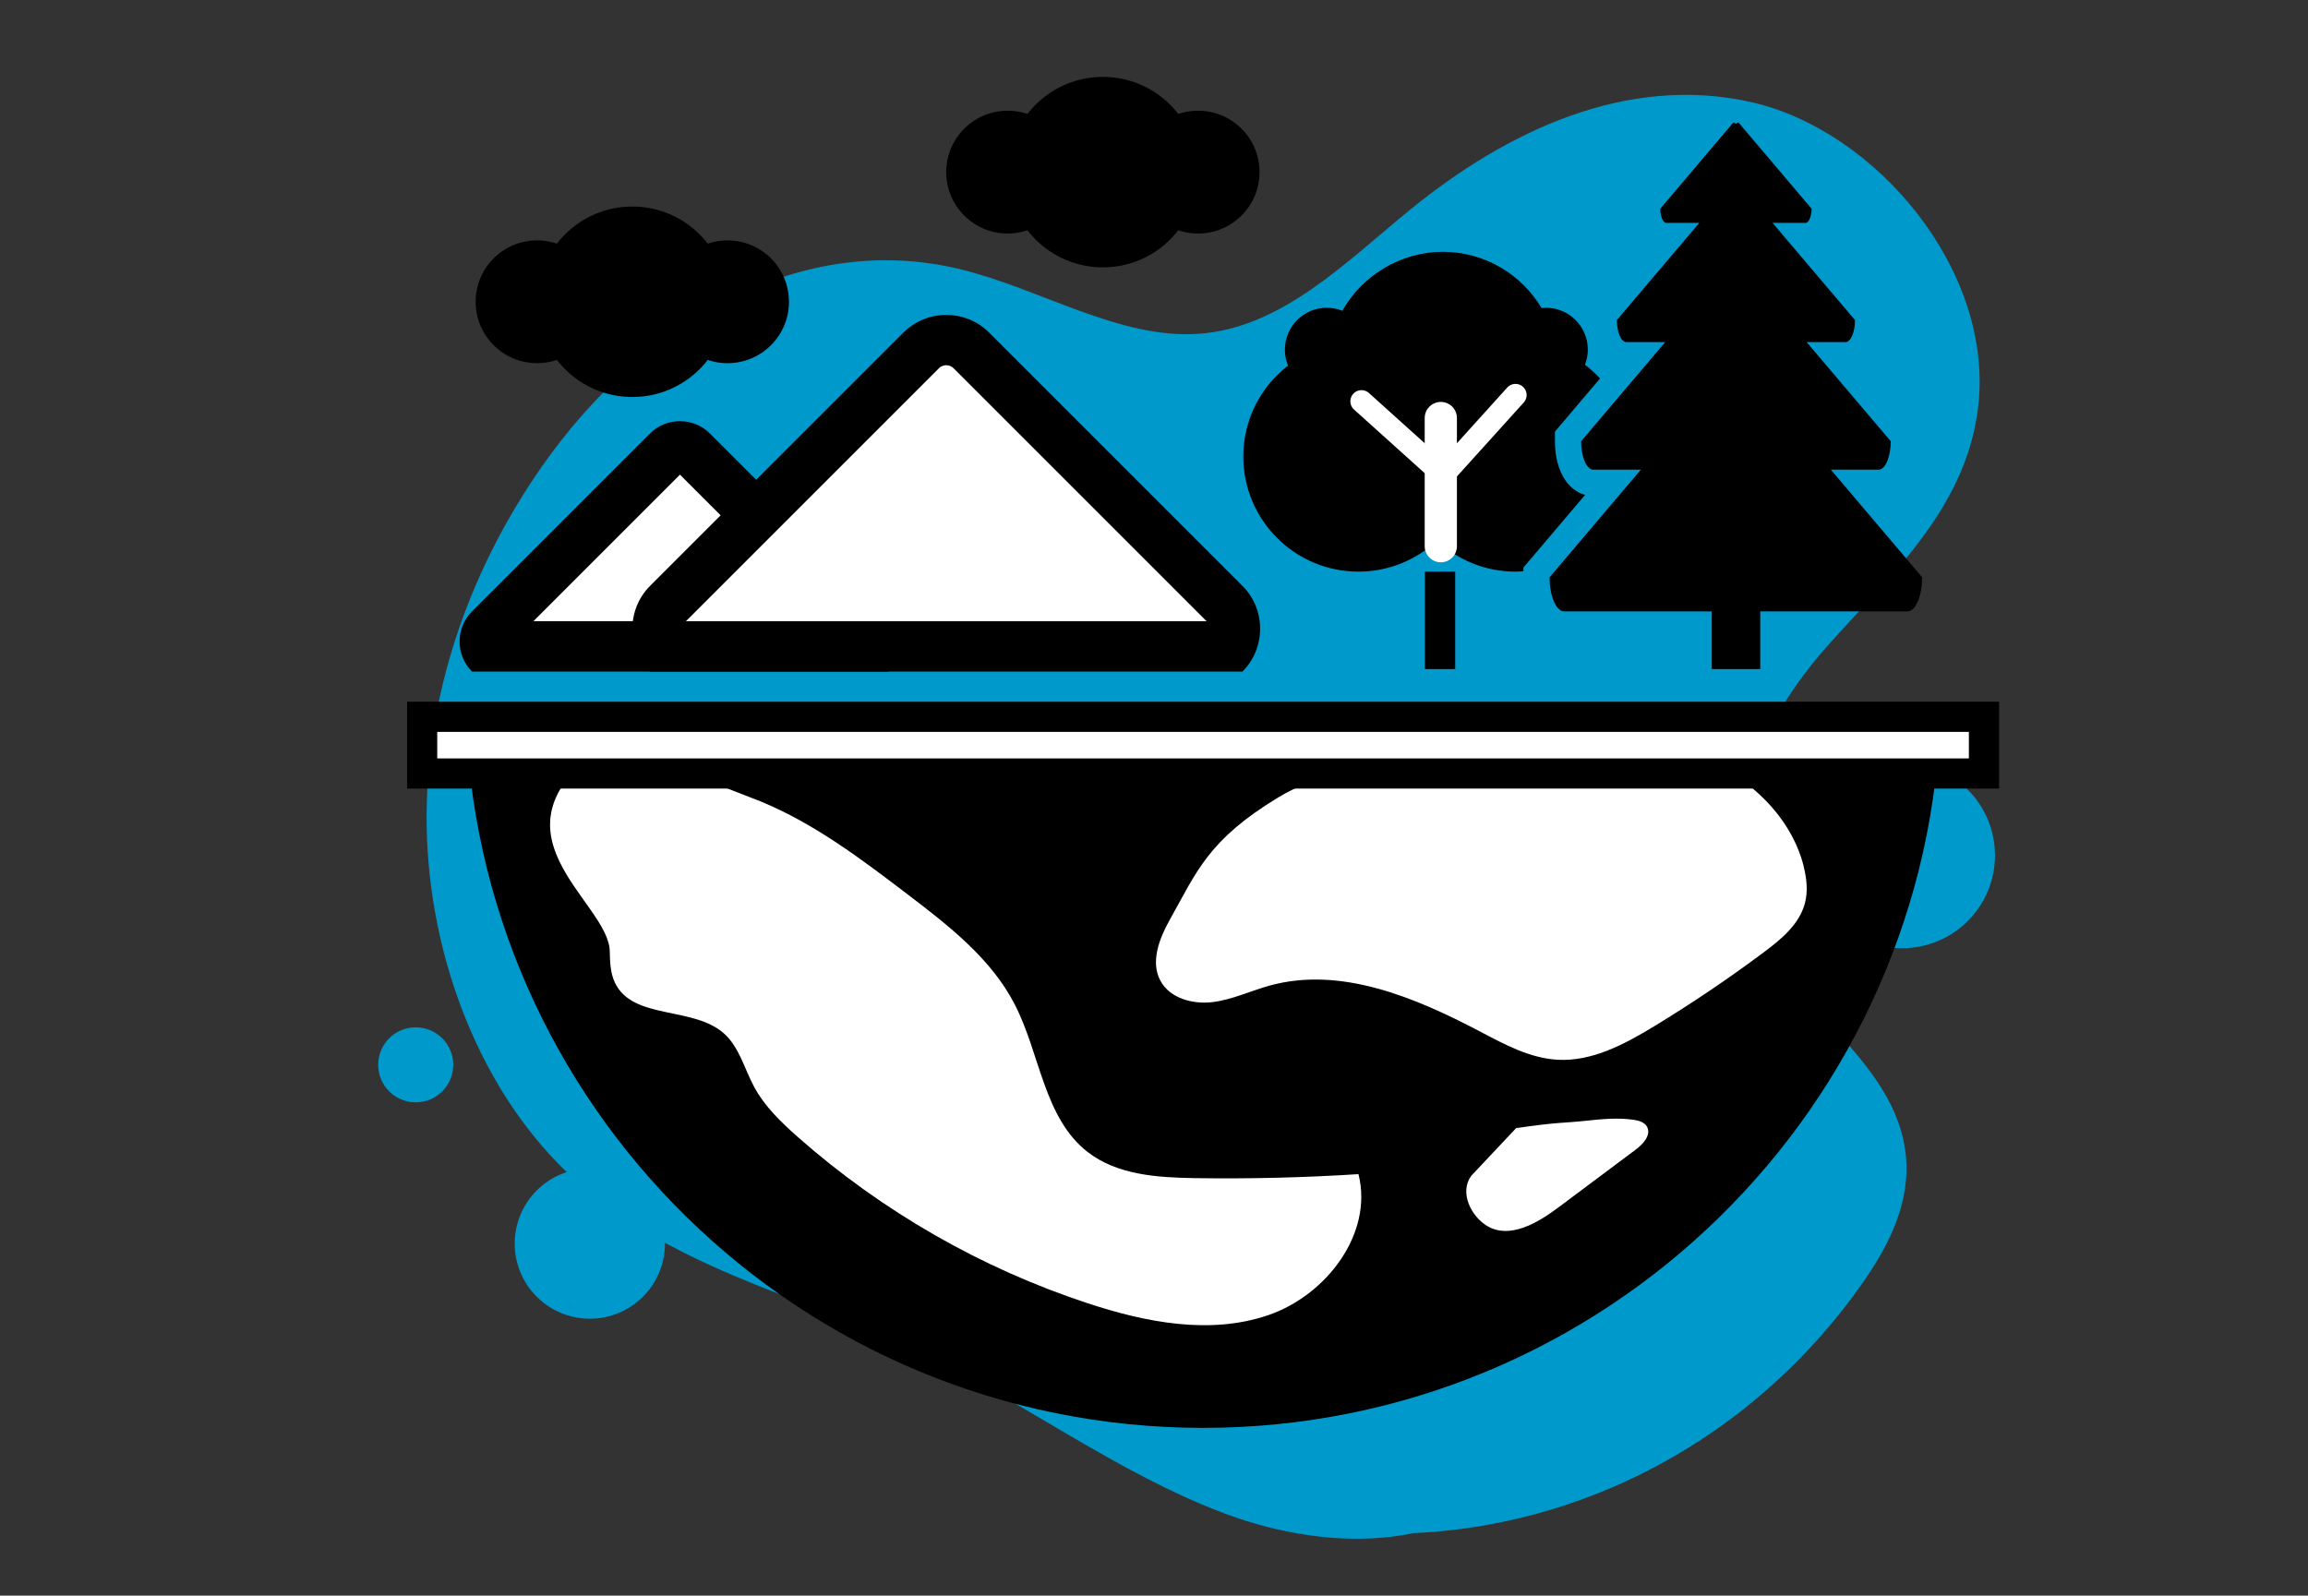
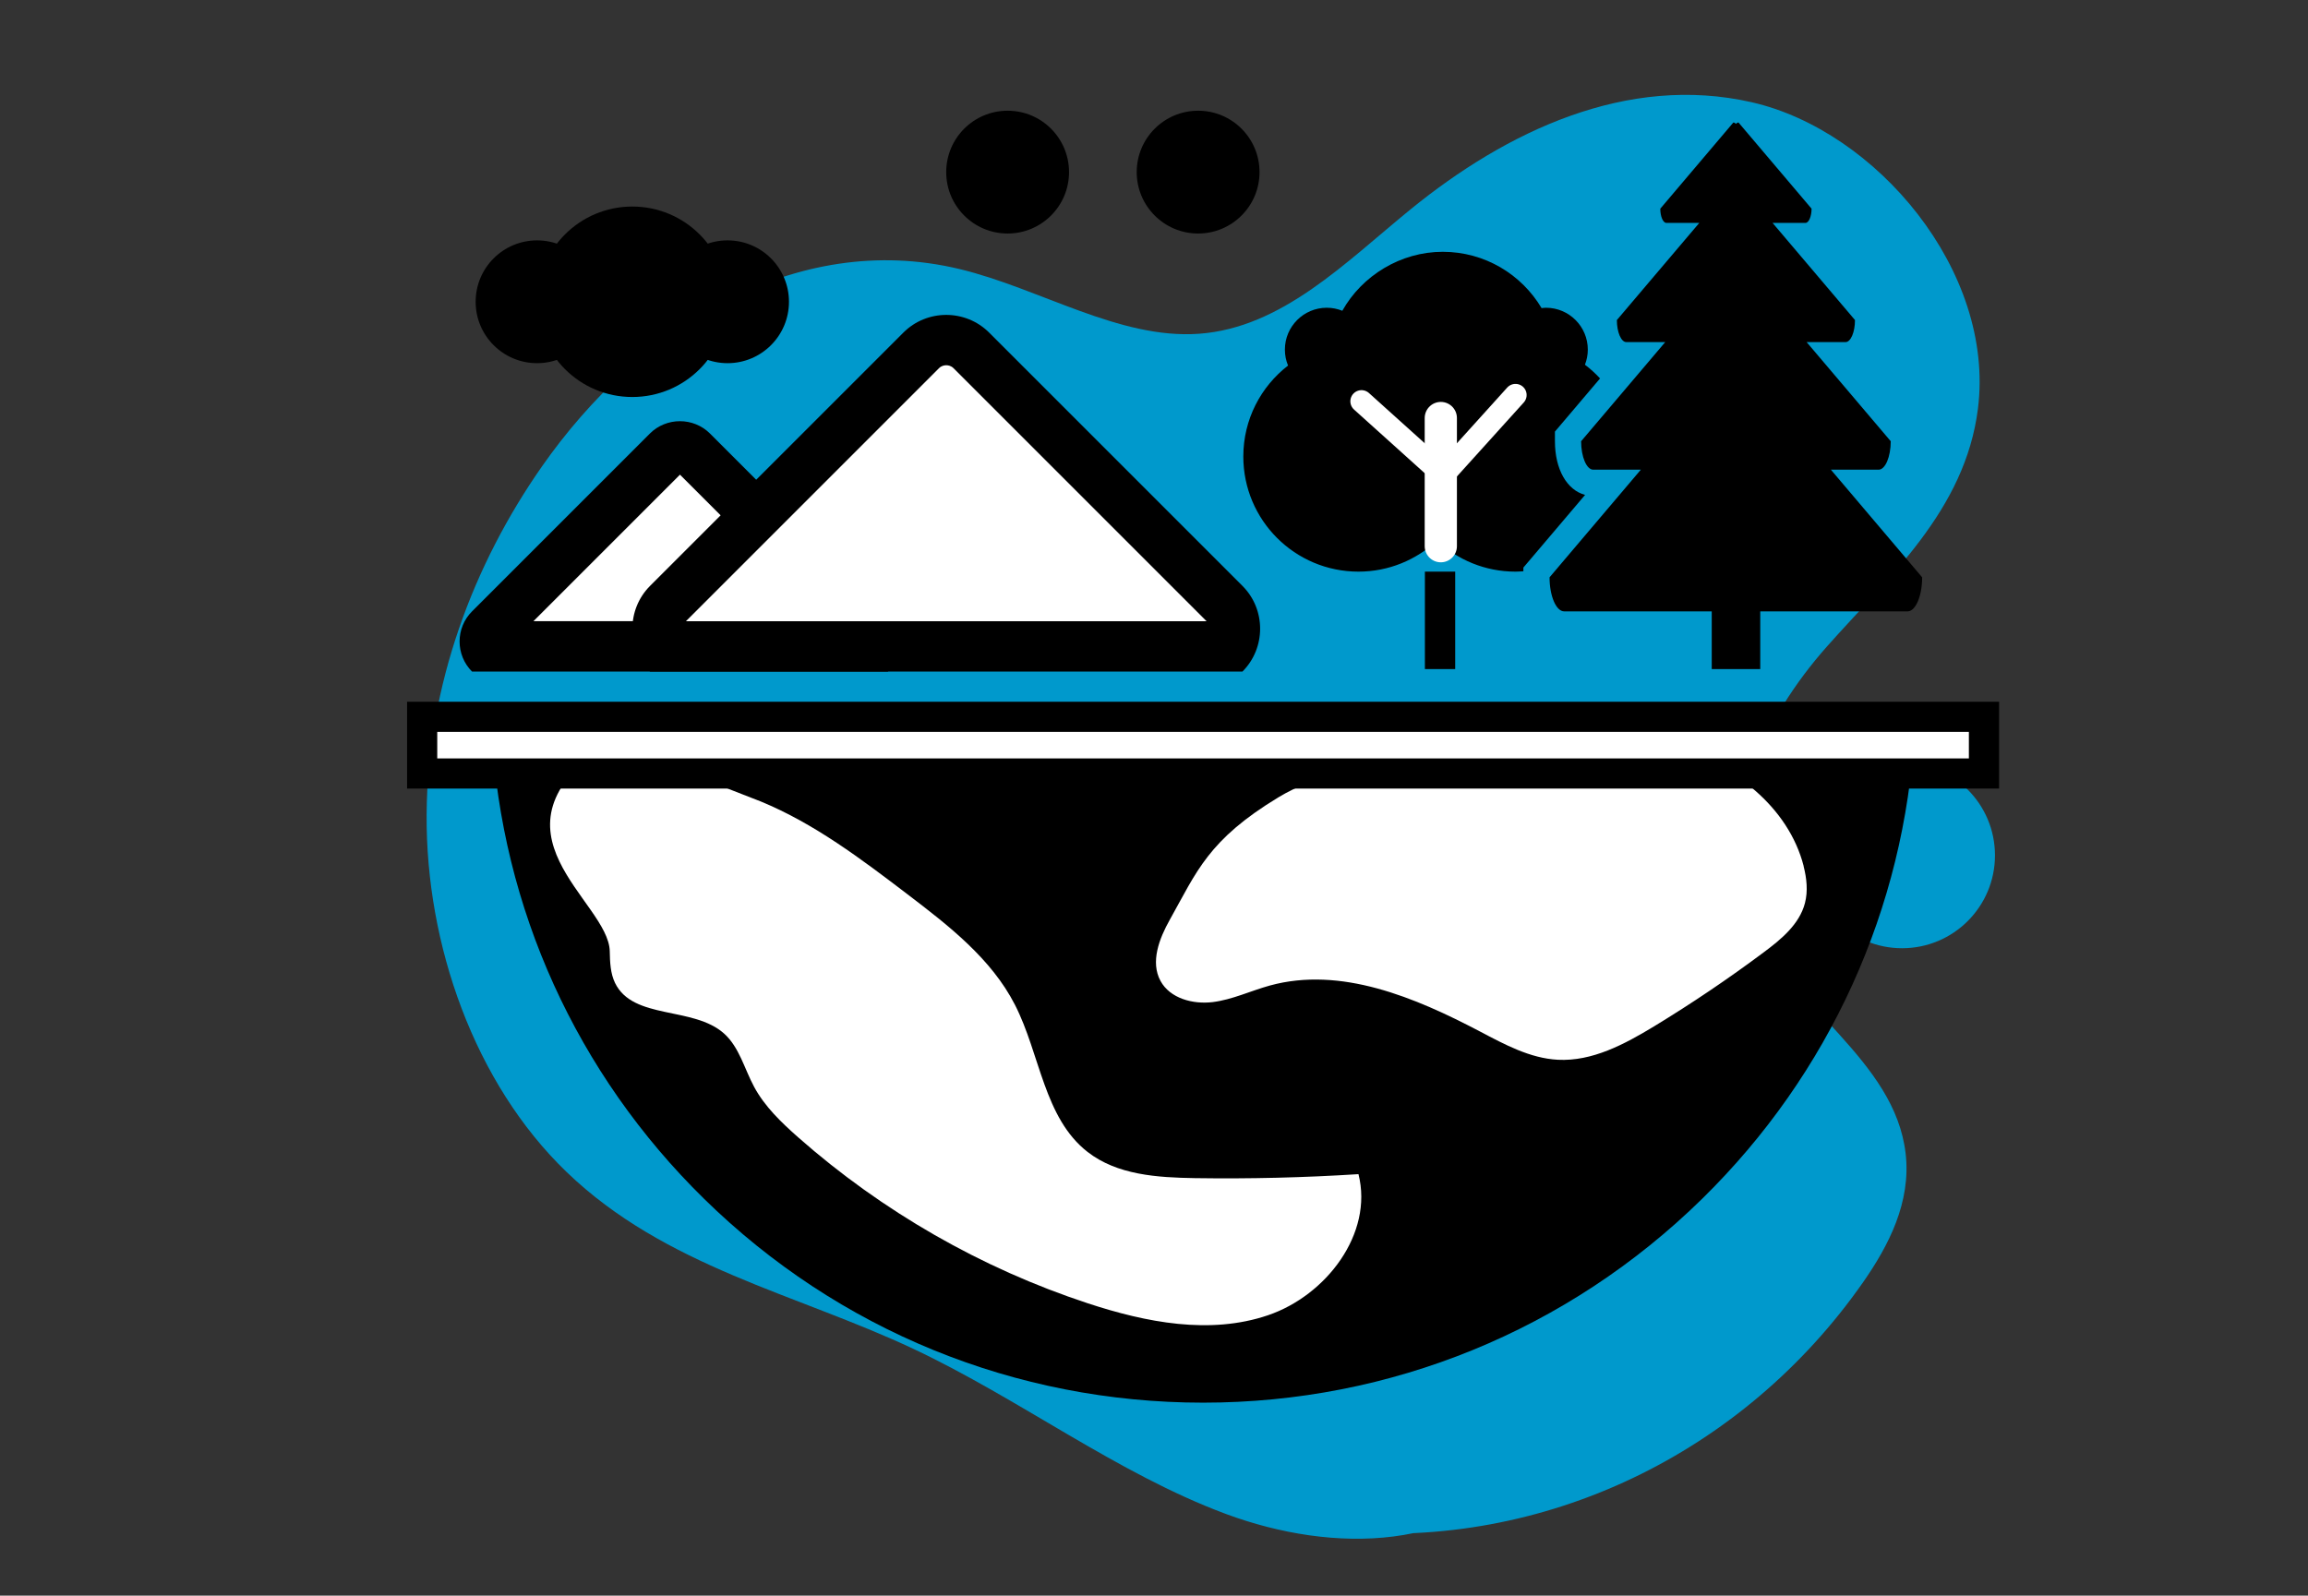
<svg xmlns="http://www.w3.org/2000/svg" xmlns:ns1="http://sodipodi.sourceforge.net/DTD/sodipodi-0.dtd" xmlns:ns2="http://www.inkscape.org/namespaces/inkscape" id="Layer_1" viewBox="0 0 313.07 216.47" version="1.1" ns1:docname="05_dashboard.svg" ns2:version="1.4 (e7c3feb, 2024-10-09)">
  <rect x="0" y="0" width="313.07" height="216.47" fill="#333333" stroke="none" />
  <ns1:namedview id="namedview19" pagecolor="#ffffff" bordercolor="#000000" borderopacity="0.25" ns2:showpageshadow="2" ns2:pageopacity="0.0" ns2:pagecheckerboard="0" ns2:deskcolor="#d1d1d1" ns2:zoom="4.0744676" ns2:cx="156.46216" ns2:cy="108.235" ns2:window-width="1920" ns2:window-height="1128" ns2:window-x="1920" ns2:window-y="0" ns2:window-maximized="1" ns2:current-layer="Layer_1" />
  <defs id="defs1">
    <style id="style1">.cls-1{fill:none;stroke-width:3.02px;}.cls-1,.cls-2{stroke:#fff;stroke-linecap:round;stroke-miterlimit:10;}.cls-3{fill:#00a9ce;}.cls-4,.cls-5,.cls-2{fill:#fff;}.cls-5,.cls-6{fill-rule:evenodd;}.cls-2{stroke-width:4.37px;}</style>
  </defs>
  <path class="cls-3" d="m181.57,207.78c27.75,2.43,54.83-10.45,71.16-33.84,3.43-4.92,6.53-10.84,5.76-17.46-1.49-12.76-15.6-19.74-20.7-31.67-5.69-13.28,1.56-27.54,9.98-37.05,8.42-9.51,18.79-18.51,20.53-32.32,2.34-18.67-13.8-37.72-30.69-41.57s-33.23,3.9-46.31,14.56c-8.8,7.17-17.41,16.05-28.68,16.85-10.84.77-21.57-6.17-32.5-8.79-22.22-5.33-43.51,8.02-56.65,26.85-9.2,13.18-15.48,29.54-15.6,47.16-.12,17.62,6.48,36.46,19,48.51,13.37,12.86,31.07,16.47,47.01,23.97,14.37,6.76,27.7,16.94,42.39,22.4,14.69,5.46,32.12,5.09,41.44-7.13" id="path1" style="fill:#0099cc;fill-opacity:1" />
  <circle class="cls-3" cx="258.01" cy="116.04" r="12.6" id="circle1" style="fill:#0099cc;fill-opacity:1" />
-   <circle class="cls-3" cx="80.01" cy="168.71" r="10.19" id="circle2" style="fill:#0099cc;fill-opacity:1" />
-   <circle class="cls-3" cx="56.39" cy="144.46" r="5.09" id="circle3" style="fill:#0099cc;fill-opacity:1" />
  <path class="cls-6" d="m163.19,190.29c-25.46,0-49.5-9.82-67.67-27.64-17.32-16.98-27.48-39.41-28.83-63.48h193.02c-1.36,24.07-11.52,46.5-28.84,63.48-18.18,17.82-42.21,27.64-67.67,27.64Z" id="path3" />
-   <path d="m256.01,102.59c-2.08,21.85-11.71,42.1-27.54,57.63-17.53,17.19-40.72,26.66-65.28,26.66s-47.75-9.47-65.28-26.66c-15.84-15.53-25.47-35.78-27.54-57.63h185.65m7.23-6.83H63.13c1.13,54.29,45.49,97.95,100.06,97.95s98.92-43.66,100.06-97.95h0Z" id="path4" />
  <path class="cls-5" d="m65.87,87.69c-.23-.8-.03-1.72.58-2.34l24.12-24.12c.44-.44,1.03-.68,1.67-.68s1.23.24,1.67.68l24.12,24.12c.44.44.68,1.03.68,1.67,0,.23-.03.45-.09.67h-52.75Z" id="path5" />
  <path d="m92.24,64.4l19.87,19.87h-39.75l19.87-19.87m0-7.26c-1.48,0-2.96.56-4.08,1.68l-24.12,24.12c-2.25,2.25-2.25,5.92,0,8.17h56.4c2.25-2.25,2.25-5.92,0-8.17l-24.12-24.12c-1.12-1.12-2.6-1.68-4.08-1.68h0Z" id="path6" />
  <path class="cls-5" d="m89.82,87.69c-1.06-1.84-.8-4.23.77-5.8l34.36-34.36c.9-.9,2.11-1.4,3.4-1.4s2.5.5,3.4,1.4l34.36,34.36c.9.9,1.4,2.11,1.4,3.4,0,.86-.22,1.68-.63,2.4h-77.05Z" id="path7" />
  <path d="m128.35,49.55c.27,0,.66.07.99.4l34.33,34.33h-70.63l34.33-34.33c.33-.33.72-.4.99-.4m0-6.83c-2.11,0-4.22.8-5.82,2.4l-34.36,34.36c-3.2,3.2-3.2,8.44,0,11.63h80.35c3.2-3.2,3.2-8.44,0-11.63l-34.36-34.36c-1.6-1.6-3.71-2.4-5.82-2.4h0Z" id="path8" />
-   <circle cx="149.6" cy="23.35" r="12.92" id="circle8" />
  <circle cx="162.52" cy="23.35" r="8.33" id="circle9" />
  <circle cx="136.68" cy="23.35" r="8.33" id="circle10" />
  <circle cx="85.77" cy="40.94" r="12.92" id="circle11" />
  <circle cx="98.69" cy="40.94" r="8.33" id="circle12" />
  <circle cx="72.85" cy="40.94" r="8.33" id="circle13" />
  <path class="cls-5" d="m103.22,108.74c7.27,3,13.63,7.82,19.89,12.59,5.59,4.26,11.35,8.72,14.56,14.98,3.43,6.7,3.93,15.36,9.86,19.97,4.02,3.13,9.47,3.47,14.56,3.55,7.4.11,14.8-.07,22.18-.54,2.04,8.08-4.39,16.46-12.27,19.14s-16.55.98-24.45-1.62c-14.44-4.75-27.89-12.47-39.3-22.53-2.27-2.01-4.51-4.15-5.95-6.82-1.33-2.46-2.01-5.38-4.08-7.24-4.17-3.74-12.33-1.82-14.79-6.86-.64-1.32-.69-2.84-.72-4.31-.15-6.87-18-16.19-.21-28.39" id="path13" />
  <path class="cls-5" d="m244.66,117.5c-2.07-8.07-9.59-13.88-17.63-16.08-8.04-2.2-5.06-3.54-24.81-.13,0,0-19.2,1.07-28.78,6.86s-11.11,10.12-14.77,16.64c-1.43,2.55-2.65,5.72-1.25,8.29,1.29,2.37,4.38,3.19,7.06,2.87,2.68-.33,5.16-1.53,7.77-2.25,9.63-2.64,19.71,1.61,28.55,6.26,3.32,1.75,6.75,3.61,10.5,3.81,4.68.25,9.07-2.11,13.08-4.54,5.1-3.1,10.06-6.45,14.84-10.02,2.38-1.77,4.86-3.81,5.61-6.68.43-1.64.24-3.38-.18-5.02Z" id="path14" />
-   <path class="cls-5" d="m223.4,152.83c-.36-.61-1.14-.82-1.84-.92-2.17-.31-4.38-.08-6.56.15-3.11.33-3.33.12-9.34.98l-6.1,6.48c-1.64,2.27-.01,5.51,2.2,6.82,3.02,1.78,6.77-.4,9.58-2.5,3.51-2.63,7.03-5.26,10.54-7.88,1.02-.76,2.16-2.03,1.51-3.13Z" id="path15" />
  <rect class="cls-4" x="57.26" y="97.25" width="211.86" height="7.69" id="rect15" />
  <path d="m267.07,99.29v3.6H59.31v-3.6h207.77m4.09-4.09H55.22v11.78h215.95v-11.78h0Z" id="path16" />
  <rect x="193.28" y="77.55" width="4.11" height="13.22" id="rect16" />
  <path class="cls-6" d="m206.63,77.01l.85-1,7.53-8.87c-2.46-.65-4.09-3.46-4.09-7.28v-1.31l.85-1,5.27-6.21c-.63-.68-1.31-1.3-2.05-1.86.25-.64.39-1.33.39-2.05,0-3.13-2.54-5.68-5.68-5.68-.2,0-.39.03-.59.05-2.72-4.57-7.7-7.64-13.41-7.64s-10.94,3.23-13.62,8c-.65-.26-1.36-.41-2.11-.41-3.13,0-5.68,2.54-5.68,5.68,0,.77.15,1.5.43,2.16-3.69,2.85-6.07,7.31-6.07,12.34,0,8.63,6.99,15.62,15.62,15.62,4.12,0,7.86-1.61,10.65-4.21,2.79,2.61,6.53,4.21,10.65,4.21.36,0,.71-.03,1.07-.05v-.49Z" id="path17" />
  <line class="cls-2" x1="195.44" y1="74.1" x2="195.44" y2="56.71" id="line17" />
  <line class="cls-1" x1="205.57" y1="53.59" x2="196.14" y2="64.03" id="line18" />
  <line class="cls-1" x1="184.68" y1="54.44" x2="195.33" y2="64.03" id="line19" />
  <path class="cls-6" d="m248.37,63.72h6.45c.91,0,1.65-1.74,1.65-3.86l-11.41-13.45h5.28c.7,0,1.28-1.34,1.28-2.99l-11.18-13.18h4.46c.45,0,.83-.87.83-1.93l-9.91-11.69c-.12,0-.24.07-.35.18-.11-.11-.22-.18-.35-.18l-9.91,11.69c0,1.06.37,1.93.83,1.93h4.46l-11.18,13.18c0,1.64.58,2.99,1.28,2.99h5.28l-11.41,13.45c0,2.12.74,3.86,1.65,3.86h6.45l-12.38,14.6c0,2.54.89,4.62,1.98,4.62h21.79c.6,0,1.14-.65,1.5-1.64.36,1,.9,1.64,1.5,1.64h21.79c1.09,0,1.98-2.08,1.98-4.62l-12.38-14.6Z" id="path19" />
  <rect x="232.19" y="76.64" width="6.58" height="14.13" id="rect19" />
</svg>